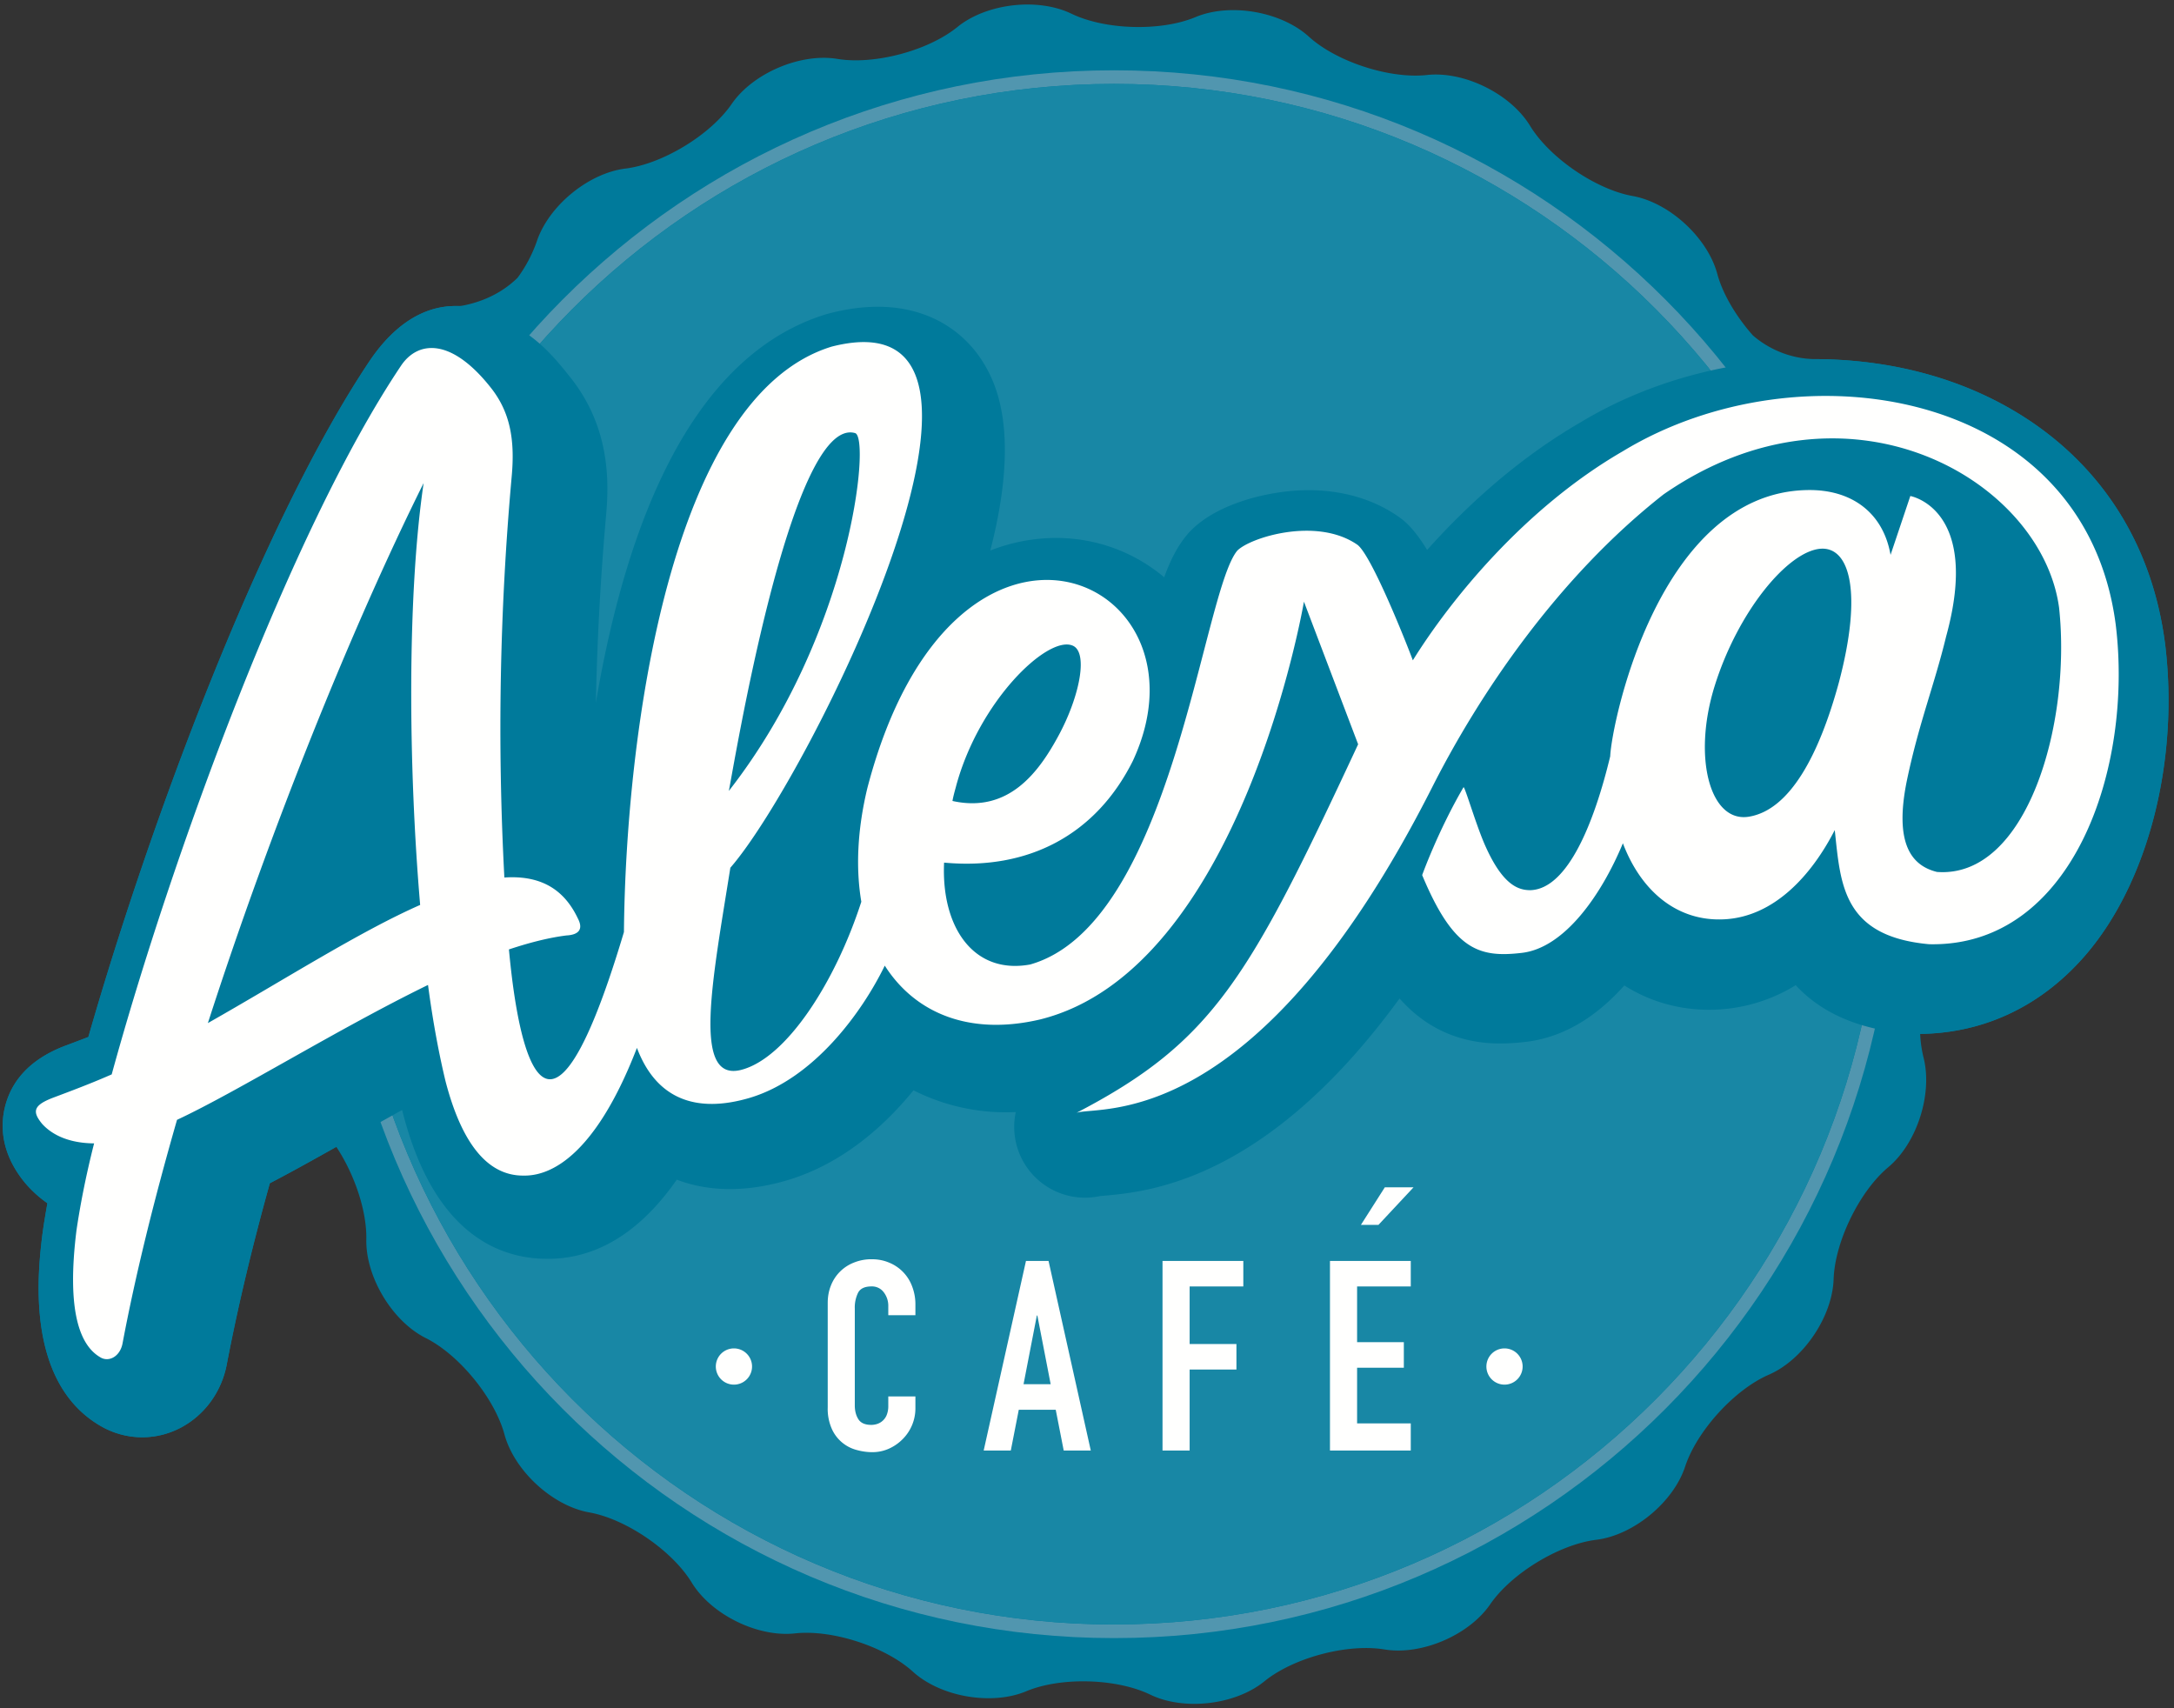
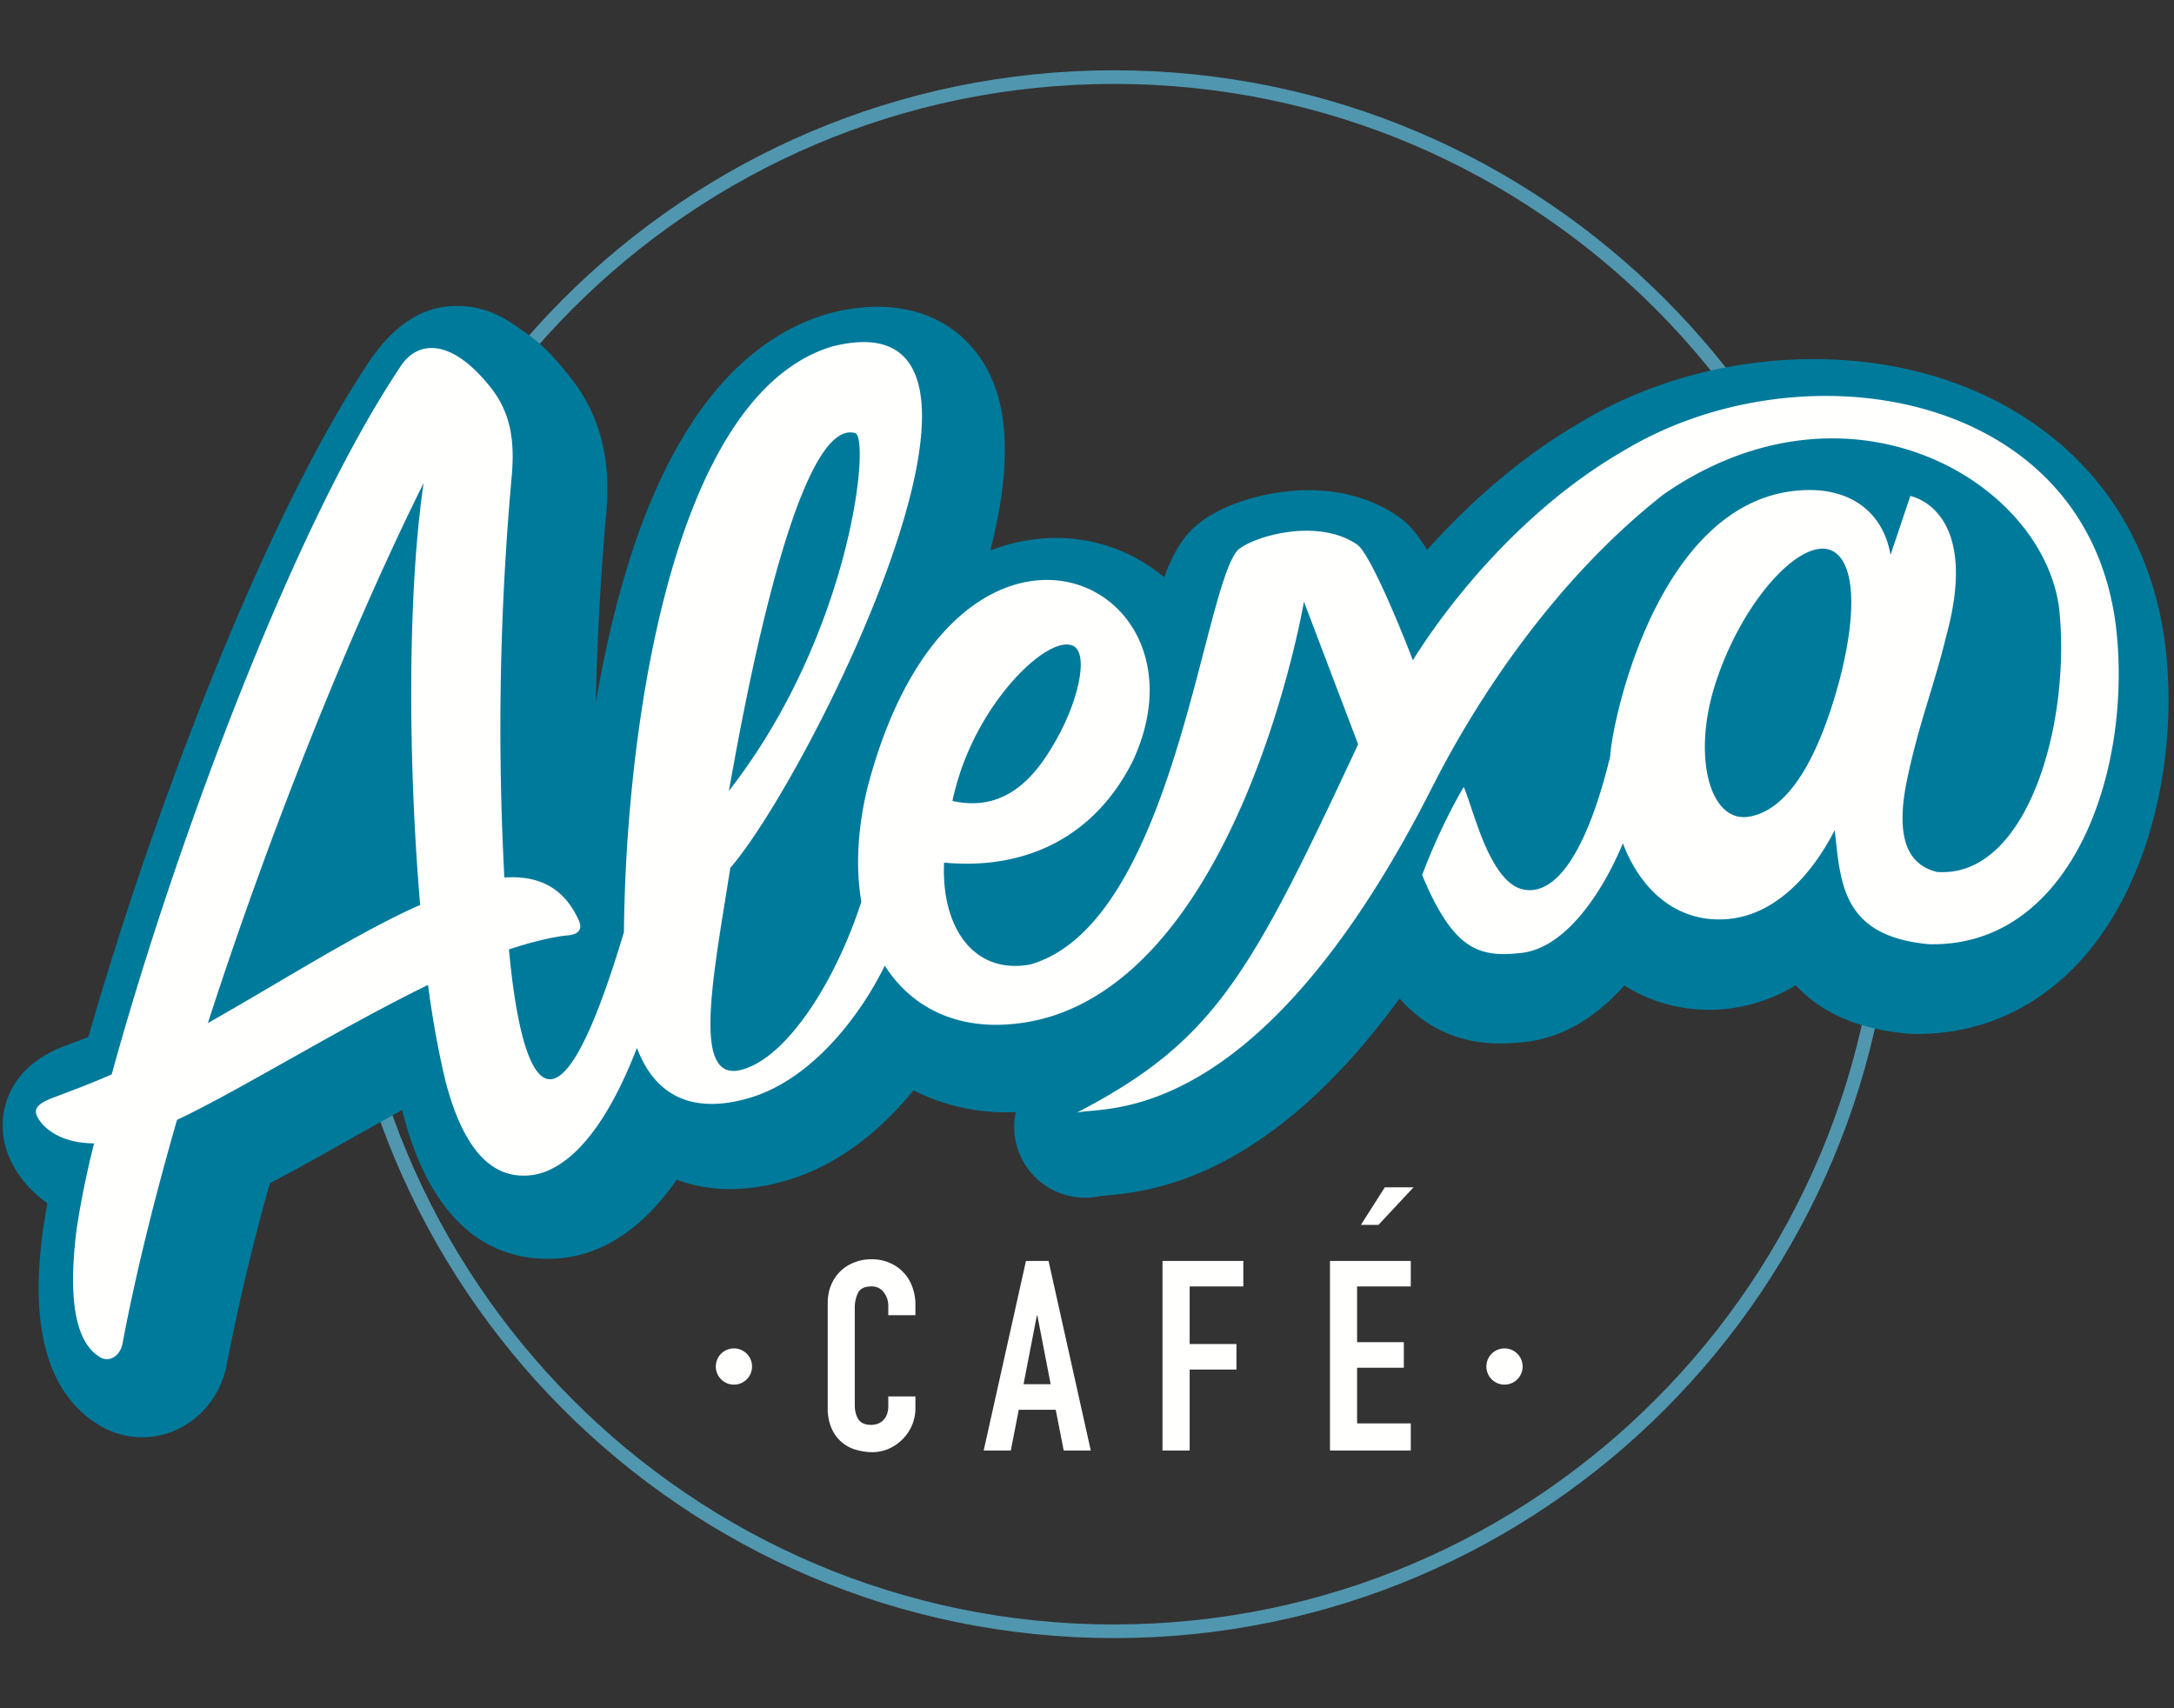
<svg xmlns="http://www.w3.org/2000/svg" width="42" height="33" viewBox="0 0 42 33">
  <rect x="0" y="0" width="42" height="33" fill="#333333" stroke="none" />
  <g fill="none" fill-rule="evenodd">
-     <path fill="#007A9B" d="M41.825 12.414l-.002-.01c-.233-1.751-1.085-3.195-2.463-4.175-1.19-.845-2.688-1.292-4.334-1.292h-.012a1.889 1.889 0 0 1-1.15-.458c-.322-.364-.582-.797-.687-1.188-.189-.7-.926-1.378-1.638-1.505-.71-.128-1.603-.738-1.98-1.357-.379-.619-1.275-1.06-1.994-.98-.718.078-1.745-.255-2.28-.742-.537-.486-1.521-.656-2.188-.377-.667.28-1.745.25-2.397-.065-.65-.315-1.643-.2-2.204.257-.562.457-1.604.734-2.317.616-.714-.118-1.633.274-2.044.871-.41.597-1.334 1.158-2.05 1.247-.718.088-1.49.724-1.717 1.414a2.672 2.672 0 0 1-.369.696c-.367.36-.808.496-1.111.547l-.042-.002c-.245 0-.988 0-1.705 1.062-2.05 3.06-4.202 8.767-5.434 13.06a43.647 43.647 0 0 1-.458.173c-.623.24-1.009.628-1.147 1.156-.093.354-.103.9.38 1.486a2.209 2.209 0 0 0 .434.396c-.037.206-.066.385-.087.53l-.004.027c-.089.71-.36 2.868 1.098 3.734.25.15.534.23.824.23.797 0 1.485-.596 1.636-1.418.195-1.034.474-2.205.83-3.489.393-.205.829-.447 1.284-.703.35.526.591 1.235.58 1.787-.015.725.502 1.584 1.149 1.907.647.324 1.33 1.162 1.52 1.862.19.7.926 1.379 1.638 1.506.711.127 1.602.737 1.98 1.356.379.62 1.276 1.06 1.994.981.718-.079 1.745.255 2.28.741.537.487 1.521.656 2.188.377.667-.28 1.745-.25 2.396.065.652.316 1.644.2 2.205-.257.561-.457 1.604-.734 2.318-.616.713.119 1.632-.273 2.043-.87.41-.598 1.334-1.16 2.05-1.248.718-.088 1.49-.724 1.717-1.413.227-.69.955-1.49 1.619-1.777.663-.288 1.225-1.117 1.25-1.843.024-.725.499-1.698 1.054-2.163.556-.464.863-1.418.683-2.121a2.392 2.392 0 0 1-.065-.457c1.228-.015 2.322-.528 3.165-1.488 1.236-1.408 1.85-3.79 1.564-6.07" />
    <path fill="#5196AF" d="M21.522 31.382c-8.18 0-14.812-6.662-14.812-14.88 0-8.22 6.631-14.881 14.812-14.881 8.18 0 14.812 6.662 14.812 14.88 0 8.219-6.631 14.88-14.812 14.88zm0-30.024c-8.325 0-15.074 6.78-15.074 15.143 0 8.364 6.749 15.144 15.074 15.144s15.074-6.78 15.074-15.144c0-8.363-6.749-15.143-15.074-15.143z" />
-     <path fill="#1887A5" d="M36.334 16.501c0 8.219-6.631 14.88-14.812 14.88-8.18 0-14.812-6.661-14.812-14.88 0-8.218 6.631-14.88 14.812-14.88 8.18 0 14.812 6.662 14.812 14.88" />
    <path fill="#007A9B" d="M2.747 27.765c-.29 0-.574-.08-.824-.23C.466 26.67.736 24.511.825 23.801l.004-.027c.021-.145.05-.324.087-.53a2.331 2.331 0 0 1-.435-.396C0 22.261.01 21.716.101 21.362c.14-.528.525-.916 1.148-1.156a43.647 43.647 0 0 0 .458-.174c1.232-4.292 3.383-10 5.434-13.06.717-1.061 1.46-1.061 1.705-1.061.379 0 .746.123 1.089.365l.117.08c.312.214.532.383.951.915.769.951.771 1.992.705 2.694-.084.95-.168 2.192-.196 3.61.117-.693.266-1.405.458-2.106.825-3.024 2.169-4.84 3.992-5.399l.061-.017c.336-.086.642-.127.938-.127 1 0 1.798.499 2.191 1.37.417.925.277 2.187-.02 3.339a3.51 3.51 0 0 1 1.268-.243c.78 0 1.514.274 2.091.76.127-.347.26-.602.437-.815.02-.025.042-.05.065-.073.524-.547 1.552-.795 2.286-.795.65 0 1.244.172 1.72.499.115.08.295.204.572.656.744-.832 1.74-1.756 2.96-2.463 1.307-.79 2.903-1.224 4.495-1.224 1.646 0 3.144.447 4.334 1.292 1.378.98 2.23 2.424 2.463 4.175l.002.01c.285 2.28-.328 4.662-1.564 6.07-.856.974-1.969 1.49-3.22 1.49a4.018 4.018 0 0 1-.195-.007c-1.05-.095-1.72-.464-2.154-.935a3.195 3.195 0 0 1-1.67.475c-.6 0-1.158-.164-1.641-.47-.481.54-1.11.995-1.898 1.089-.186.022-.35.032-.504.032-.668 0-1.248-.217-1.72-.646a3.048 3.048 0 0 1-.221-.223c-2.575 3.532-4.853 3.733-5.71 3.81a5.44 5.44 0 0 0-.068.005 1.368 1.368 0 0 1-1.636-1.621 3.961 3.961 0 0 1-1.976-.42c-.57.699-1.383 1.425-2.448 1.74-.788.232-1.513.219-2.125-.014-.6.86-1.413 1.529-2.49 1.529l-.108-.002h-.01c-.898-.036-2.092-.548-2.677-2.79a3.872 3.872 0 0 0-.007-.025l-.014-.058c-.336.186-.668.373-.983.55-.56.315-1.098.618-1.573.865a43.192 43.192 0 0 0-.83 3.489c-.151.822-.839 1.418-1.636 1.418" />
    <path fill="#FFFFFE" d="M17.685 27.203a.84.84 0 0 1-.242.594.874.874 0 0 1-.264.186c-.101.046-.21.07-.326.07-.1 0-.2-.014-.302-.042a.726.726 0 0 1-.48-.406.955.955 0 0 1-.08-.417V25.17c0-.12.02-.231.061-.334a.779.779 0 0 1 .444-.445.896.896 0 0 1 .346-.065c.121 0 .232.022.334.065a.79.79 0 0 1 .445.458.959.959 0 0 1 .064.352v.206h-.524v-.175a.425.425 0 0 0-.087-.267.282.282 0 0 0-.236-.114c-.13 0-.217.04-.26.121a.645.645 0 0 0-.064.306v1.873c0 .106.024.195.07.267.046.072.129.108.248.108.035 0 .071-.005.111-.017a.298.298 0 0 0 .187-.173.46.46 0 0 0 .031-.18v-.18h.524v.226M20.041 25.413h-.01l-.257 1.327h.524l-.257-1.327zm-.22-1.054h.436l.816 3.662h-.523l-.154-.787h-.714l-.154.787h-.524l.817-3.662zM22.46 24.359h1.56v.493h-1.037v1.112h.904v.493h-.904v1.564h-.524V24.36M26.754 22.936h.555l-.678.726h-.339l.462-.726zm-1.06 1.423h1.561v.493h-1.037v1.076h.903v.494h-.903v1.075h1.037v.524h-1.561V24.36zM14.528 26.372a.35.35 0 1 1-.698 0 .35.35 0 0 1 .698 0M29.415 26.372a.35.35 0 1 1-.698 0 .35.35 0 0 1 .698 0M35.526 13.183c-.38 1.392-.941 2.458-1.733 2.593-.753.13-1.1-1.135-.667-2.524.45-1.439 1.407-2.594 2.039-2.651.574-.049.821.847.361 2.582zm-27.41 4.299c-1.166.513-2.62 1.443-4.1 2.282 1.198-3.71 2.763-7.607 4.168-10.432-.322 2.192-.293 5.502-.067 8.15zm8.406-9.115c.299.1-.082 3.893-2.442 6.913.079-.36 1.194-7.276 2.442-6.913zm1.95 6.815c.444-1.638 1.75-2.892 2.238-2.715.324.11.153.981-.26 1.744-.374.691-.955 1.505-2.049 1.262.014-.084.043-.187.071-.29zm22.4-3.132c-.607-4.56-6.116-5.398-9.515-3.336-1.92 1.109-3.354 2.903-4.062 4.042-.18-.48-.817-2.057-1.075-2.235-.79-.543-2.076-.134-2.318.118-.68.82-1.254 7.213-4 7.993-1.092.2-1.72-.717-1.663-1.968 1.628.152 2.933-.537 3.647-1.966 1.652-3.554-3.461-5.862-5.129.525-.195.808-.226 1.553-.117 2.197-.504 1.559-1.455 3.038-2.334 3.251-.93.221-.547-1.706-.196-3.908 1.53-1.754 6.217-11.157 1.957-10.067-3.12.956-3.978 7.485-4.013 11.309-1.683 5.64-2.129 1.319-2.222.336.43-.143.793-.23 1.111-.27.243-.013.326-.123.224-.322-.222-.47-.615-.852-1.423-.797a54.247 54.247 0 0 1 .14-7.73c.07-.739-.032-1.28-.421-1.757-.757-.944-1.392-.881-1.715-.401-2.142 3.193-4.446 9.523-5.59 13.691-.4.176-.78.318-1.134.451-.38.146-.406.266-.21.505.114.125.395.371 1.004.377-.17.666-.277 1.249-.34 1.676-.197 1.579.071 2.23.458 2.455.162.102.384-.01.432-.27.241-1.281.602-2.753 1.052-4.316 1.166-.544 3.106-1.755 4.849-2.606.099.75.223 1.383.339 1.863.354 1.358.899 1.797 1.452 1.819.248.008 1.271.055 2.245-2.466.38 1.007 1.164 1.263 2.173.967 1.25-.37 2.182-1.665 2.615-2.556.586.92 1.638 1.36 3.004 1.039 3.887-.968 5.094-8.07 5.094-8.07l1.047 2.755c-2.104 4.512-2.794 5.743-5.44 7.119.45-.15 3.47.425 6.871-6.29.896-1.771 2.41-4.041 4.47-5.657 3.555-2.462 7.307-.284 7.641 2.191.24 2.232-.616 5.235-2.36 5.103-.501-.124-.823-.559-.584-1.749.234-1.126.532-1.851.762-2.801.679-2.471-.692-2.712-.692-2.712l-.382 1.137c-.144-.822-.76-1.27-1.613-1.252-2.863.054-3.776 4.504-3.803 5.143-.307 1.274-.816 2.554-1.534 2.586-.247.004-.556-.103-.904-.913-.168-.397-.365-1.07-.395-1.077-.494.846-.8 1.699-.8 1.699.605 1.45 1.098 1.6 1.928 1.502.83-.098 1.543-1.135 1.95-2.117.35.923 1.046 1.514 1.953 1.469.962-.045 1.69-.845 2.14-1.724.112 1.032.142 2.052 1.822 2.205 2.777.063 3.953-3.401 3.604-6.19z" />
  </g>
</svg>